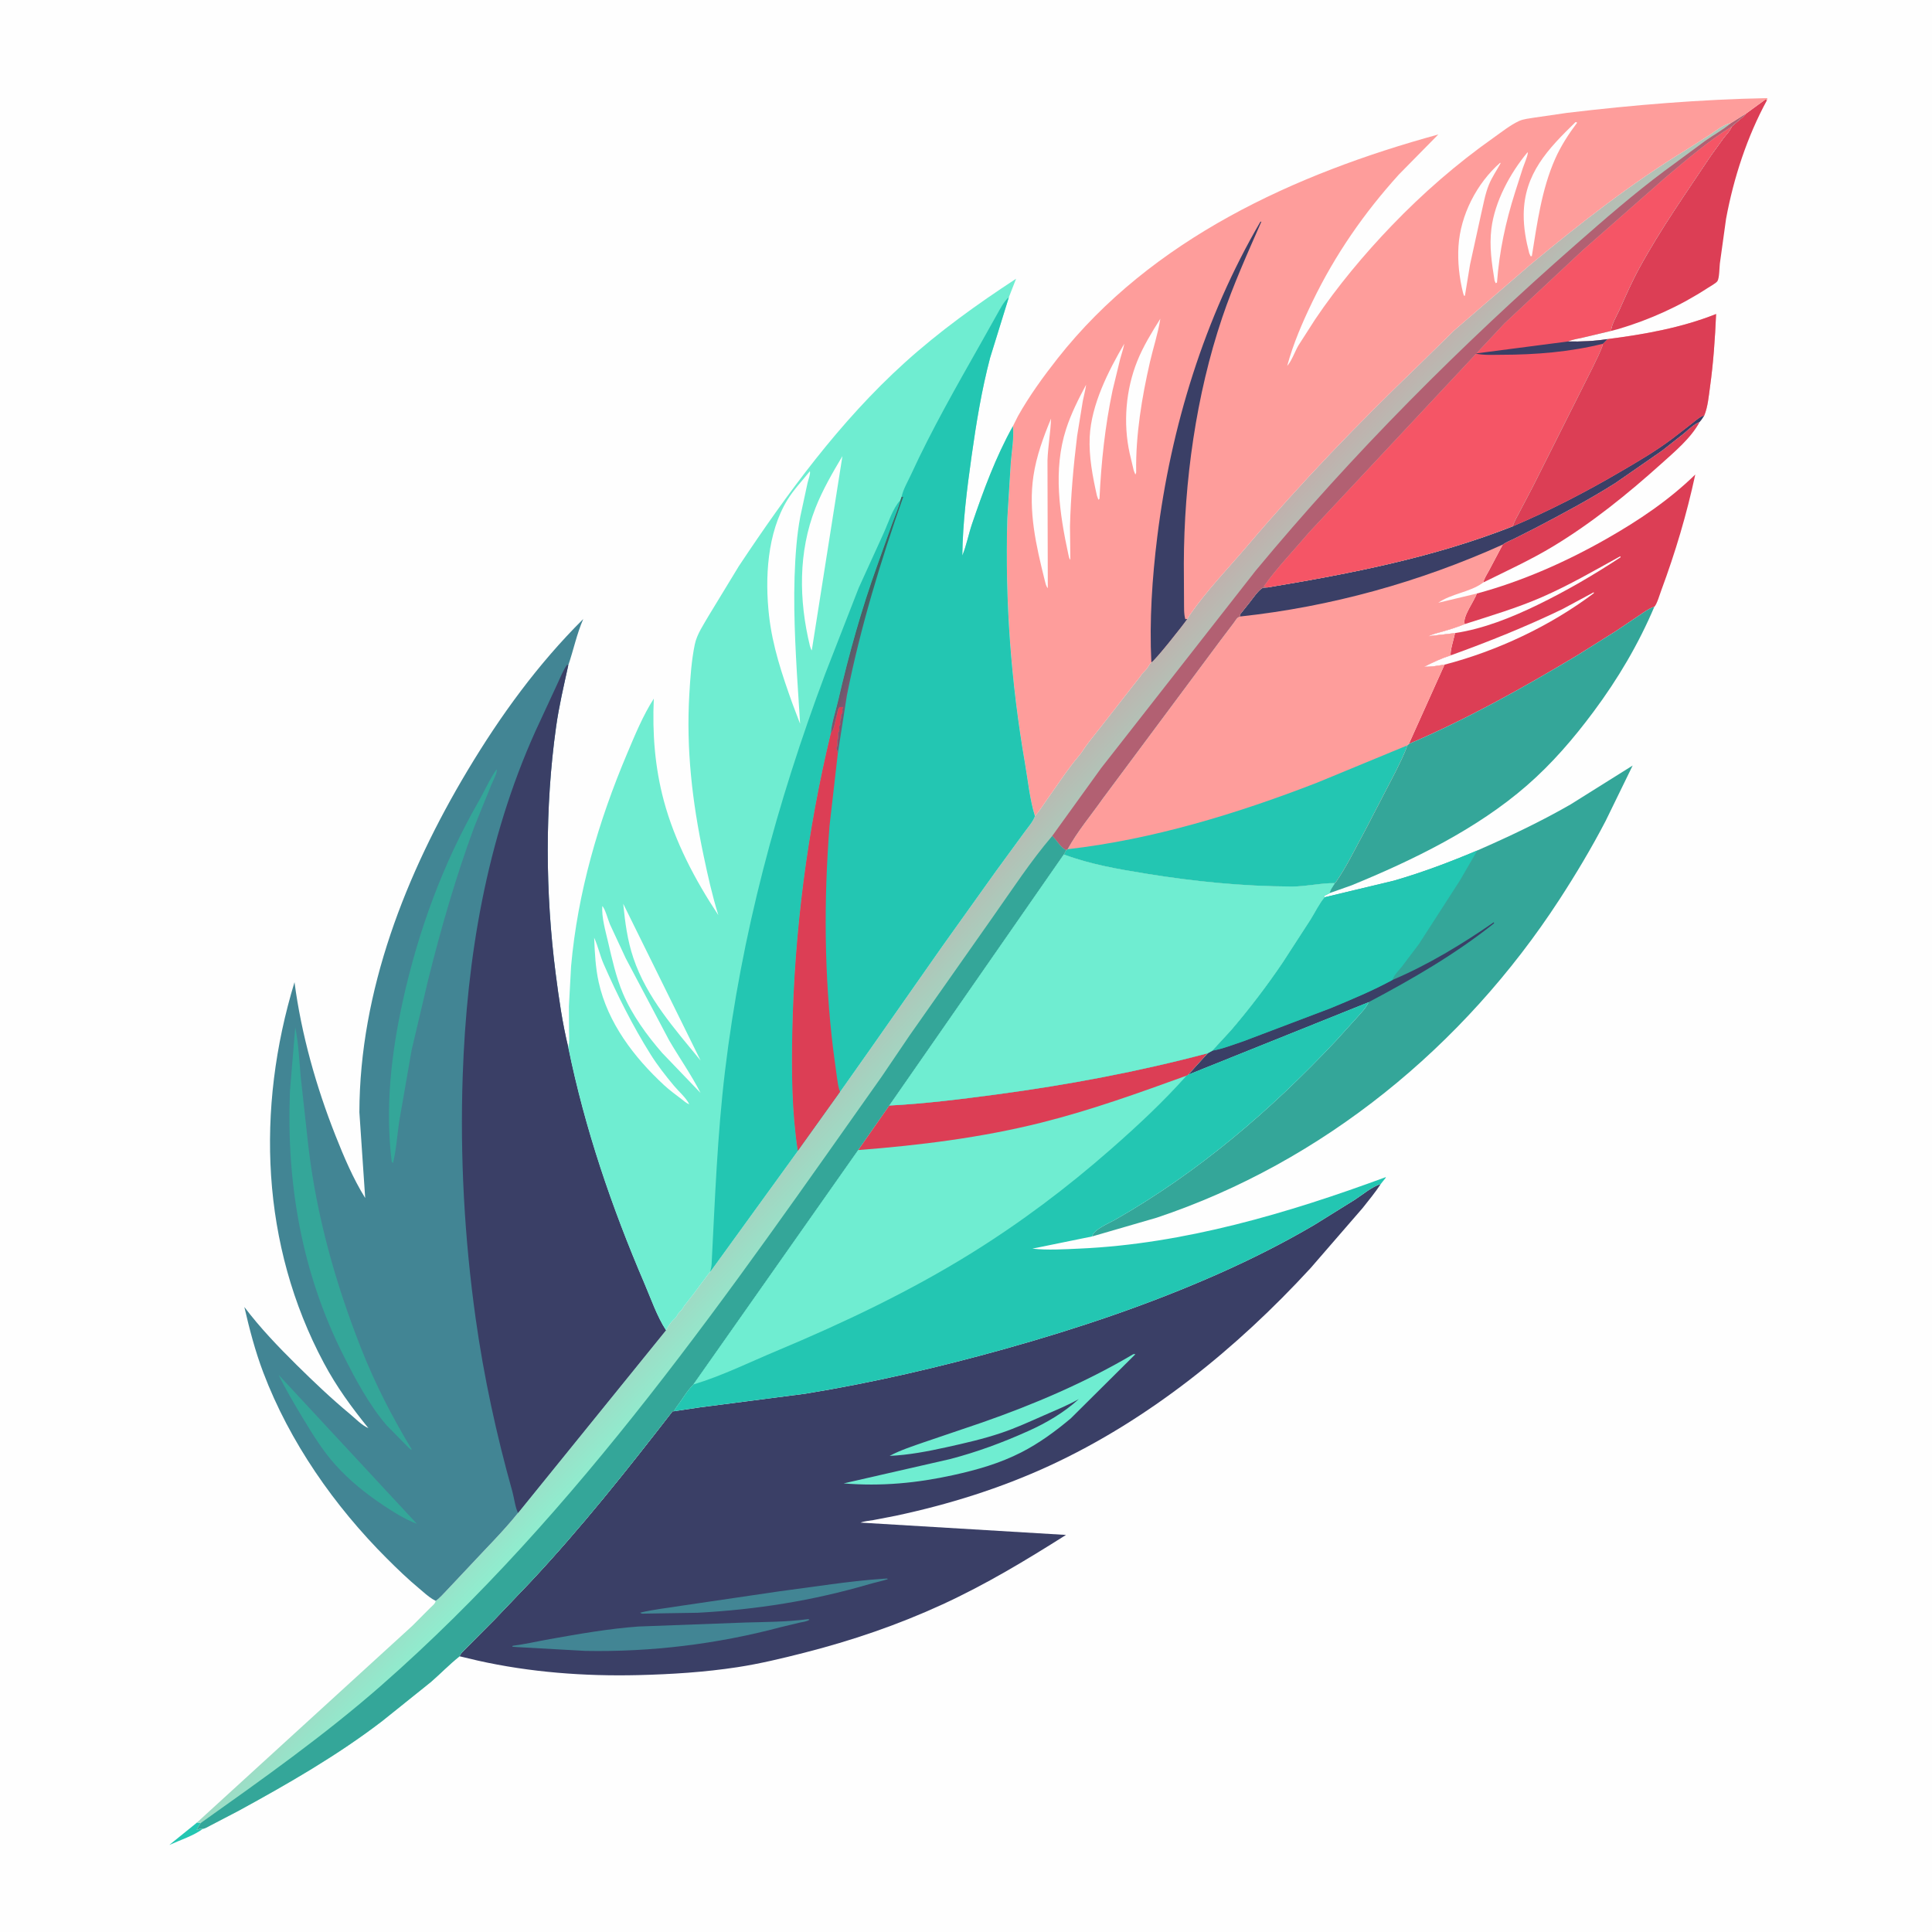
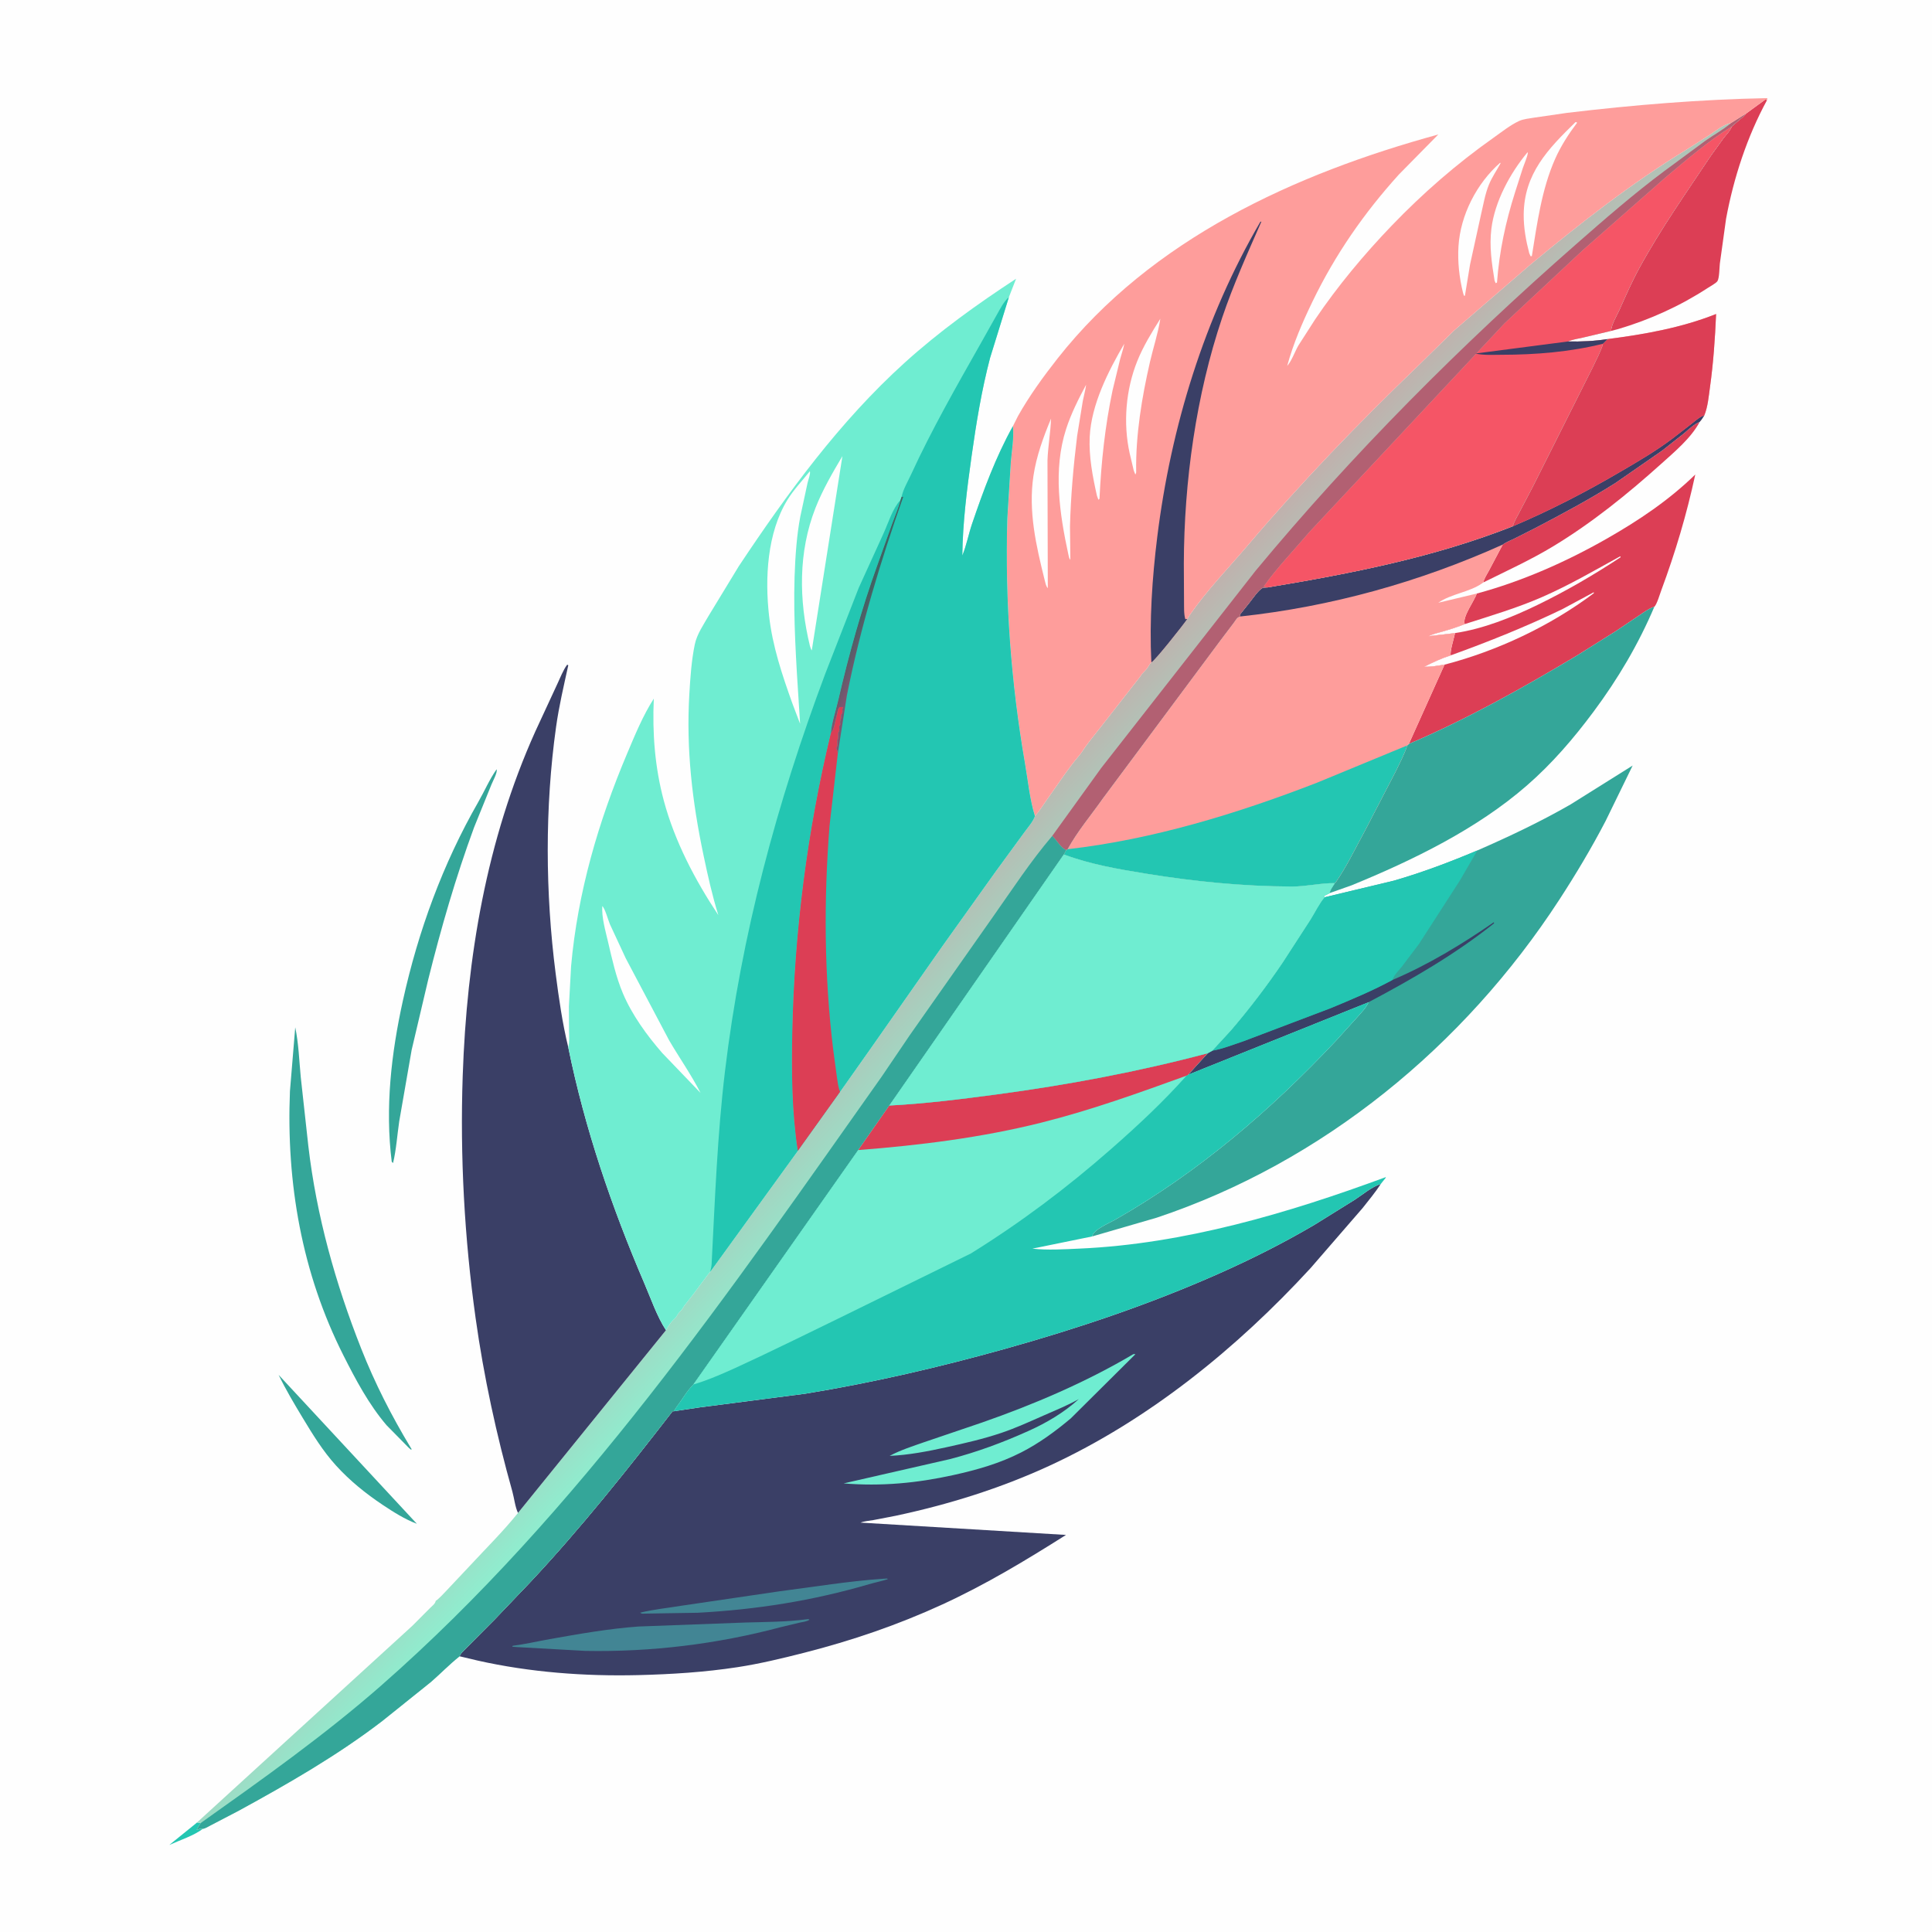
<svg xmlns="http://www.w3.org/2000/svg" version="1.1" style="display: block;" viewBox="0 0 2048 2048" width="1024" height="1024">
  <defs>
    <linearGradient id="Gradient1" gradientUnits="userSpaceOnUse" x1="942.277" y1="982.105" x2="1061.88" y2="1094.41">
      <stop class="stop0" offset="0" stop-opacity="1" stop-color="rgb(192,177,173)" />
      <stop class="stop1" offset="1" stop-opacity="1" stop-color="rgb(144,236,206)" />
    </linearGradient>
    <linearGradient id="Gradient2" gradientUnits="userSpaceOnUse" x1="899.168" y1="679.25" x2="918.244" y2="687.166">
      <stop class="stop0" offset="0" stop-opacity="1" stop-color="rgb(64,98,99)" />
      <stop class="stop1" offset="1" stop-opacity="1" stop-color="rgb(125,86,112)" />
    </linearGradient>
  </defs>
  <path transform="translate(0,0)" fill="rgb(254,254,254)" d="M -0 -0 L 2048 0 L 2048 2048 L -0 2048 L -0 -0 z" />
  <path transform="translate(0,0)" fill="rgb(35,198,178)" d="M 208.859 1931.89 L 212.731 1932.51 L 208.5 1939.51 C 210.477 1939.5 209.609 1939.81 211.118 1938.61 L 215.144 1938.57 C 205.441 1945.91 190.636 1950.68 179.463 1955.74 L 207.92 1932.74 L 208.859 1931.89 z" />
  <path transform="translate(0,0)" fill="rgb(220,62,85)" d="M 1592.98 577.268 C 1596.44 574.624 1601.43 572.782 1605.38 570.838 L 1627.83 559.491 C 1656.4 544.523 1685.06 529.222 1712.33 512.001 L 1762.1 477.514 L 1784.8 459.563 C 1790.09 455.192 1795.39 449.825 1801.77 447.166 C 1792.83 464.131 1775.14 478.923 1760.96 491.671 C 1725.44 523.608 1687.59 554.2 1646.69 578.964 C 1622.65 593.516 1597.46 604.955 1572.38 617.419 C 1573.13 613.334 1576.4 608.6 1578.35 604.897 L 1592.98 577.268 z" />
  <path transform="translate(0,0)" fill="rgb(220,62,85)" d="M 1851.12 120.253 L 1871.25 105.551 L 1873.15 106.074 C 1852.01 144.846 1837.73 188.573 1829.69 231.997 L 1823.1 279.49 C 1822.66 283.402 1822.63 294.92 1820.55 298.028 C 1819.1 300.181 1812.67 303.707 1810.4 305.19 C 1780.99 324.351 1749.07 338.848 1715.42 348.814 L 1707.87 350.769 C 1707.89 344.306 1713.81 334.805 1716.49 328.814 C 1723.23 313.768 1729.8 298.711 1737.7 284.225 C 1760.43 242.544 1787.72 203.962 1813.97 164.512 L 1827.26 146.124 C 1830.33 142.28 1834.03 138.68 1835.8 134.034 L 1844.49 126.5 C 1847.18 124.587 1848.94 122.747 1851.12 120.253 z" />
  <path transform="translate(0,0)" fill="rgb(220,62,85)" d="M 1565.45 629.203 C 1613.41 616.236 1660.08 595.622 1703.17 571.06 C 1737.12 551.708 1769 530.375 1797.06 503.03 C 1787.93 545.381 1776.01 585.378 1760.95 626 C 1759.68 629.422 1756.23 641.027 1753.72 643.091 C 1747.67 645.07 1742.57 649.032 1737.33 652.55 L 1712.59 669.197 L 1671.54 694.958 C 1614.1 729.34 1555.08 762.323 1493.46 788.595 L 1531.27 704.561 C 1524.18 705.604 1516.89 707.063 1509.71 706.75 C 1518.92 702.117 1528.09 697.797 1537.93 694.673 C 1536.46 691.642 1541.7 675.386 1542.32 671.099 L 1514.51 674.391 C 1518.44 672.058 1524.03 670.941 1528.44 669.67 C 1536.68 667.295 1544.74 664.838 1552.68 661.581 C 1549.88 653.973 1562.9 637.105 1565.45 629.203 z" />
  <path transform="translate(0,0)" fill="rgb(254,254,254)" d="M 1552.68 661.581 C 1580.01 652.828 1608.35 644.403 1634.66 632.91 C 1663.33 620.392 1690.16 604.744 1717.5 589.694 L 1717.97 590.672 C 1689.57 609.372 1660.19 626.526 1629.59 641.358 C 1602.29 654.597 1572.49 666.596 1542.32 671.099 L 1514.51 674.391 C 1518.44 672.058 1524.03 670.941 1528.44 669.67 C 1536.68 667.295 1544.74 664.838 1552.68 661.581 z" />
  <path transform="translate(0,0)" fill="rgb(254,254,254)" d="M 1537.93 694.673 C 1578.06 680.187 1617.71 664.274 1656.15 645.732 L 1689.5 627.792 L 1689.5 628.834 C 1643.2 663.638 1587.27 689.956 1531.27 704.561 C 1524.18 705.604 1516.89 707.063 1509.71 706.75 C 1518.92 702.117 1528.09 697.797 1537.93 694.673 z" />
  <path transform="translate(0,0)" fill="rgb(52,166,153)" d="M 1493.46 788.595 C 1555.08 762.323 1614.1 729.34 1671.54 694.958 L 1712.59 669.197 L 1737.33 652.55 C 1742.57 649.032 1747.67 645.07 1753.72 643.091 C 1736.7 683.109 1715.03 719.775 1689.07 754.626 C 1667.91 783.031 1645.29 809.385 1618.53 832.686 C 1565.45 878.923 1497.63 911.89 1432.84 938.434 L 1410.09 946.497 L 1409.59 945.682 C 1410.75 942.312 1413.09 939.198 1414.97 936.166 L 1415.48 935.93 C 1427.56 918.55 1437.13 898.454 1447.25 879.87 L 1479.86 817 C 1483.96 808.283 1488.79 799.372 1491.73 790.193 L 1493.46 788.595 z" />
  <path transform="translate(0,0)" fill="rgb(52,166,153)" d="M 1566.04 901.514 C 1599.61 886.862 1633.11 870.997 1664.87 852.734 L 1730.68 811.497 L 1701.95 870.403 C 1687.06 898.992 1670.43 926.83 1652.85 953.846 C 1552.03 1108.81 1402.33 1231.94 1226.25 1290.77 L 1157.76 1310.67 C 1158.78 1303.54 1175.74 1296.58 1182 1293.01 C 1270.42 1242.55 1346.52 1177.32 1416.02 1103.41 L 1439.01 1078 C 1443.27 1073.06 1448.13 1068.42 1450.76 1062.36 L 1259.58 1139.18 L 1280.21 1116.5 L 1285.12 1113.76 L 1304.69 1092.54 C 1324.19 1069.84 1342.8 1045.39 1359.58 1020.64 L 1389.16 974.996 C 1394.1 967.098 1398.23 958.299 1404.16 951.132 L 1477.73 933.506 C 1507.95 924.751 1537.08 913.766 1566.04 901.514 z" />
  <path transform="translate(0,0)" fill="rgb(58,63,102)" d="M 1476.15 1038.74 C 1513.41 1022.99 1550.31 1000.62 1583.5 977.615 L 1583.79 978.727 C 1542.7 1011.5 1497.09 1037.85 1450.76 1062.36 L 1259.58 1139.18 L 1280.21 1116.5 L 1285.12 1113.76 C 1296.18 1111.88 1307.84 1107.13 1318.52 1103.6 L 1410.57 1068.7 C 1432.61 1059.54 1455.19 1050.17 1476.15 1038.74 z" />
  <path transform="translate(0,0)" fill="rgb(35,198,178)" d="M 1404.16 951.132 L 1477.73 933.506 C 1507.95 924.751 1537.08 913.766 1566.04 901.514 L 1547.41 933.58 L 1504.05 1000.82 L 1486.11 1024.57 C 1482.91 1028.63 1477.48 1033.72 1476.15 1038.74 C 1455.19 1050.17 1432.61 1059.54 1410.57 1068.7 L 1318.52 1103.6 C 1307.84 1107.13 1296.18 1111.88 1285.12 1113.76 L 1304.69 1092.54 C 1324.19 1069.84 1342.8 1045.39 1359.58 1020.64 L 1389.16 974.996 C 1394.1 967.098 1398.23 958.299 1404.16 951.132 z" />
  <path transform="translate(0,0)" fill="rgb(254,157,155)" d="M 1704.14 359.448 C 1742.99 354.477 1782.58 347.439 1819.13 332.868 C 1818.01 358.891 1816.23 384.818 1812.61 410.624 C 1811.26 420.322 1810.37 431.178 1806.65 440.309 C 1805.13 442.673 1803.7 445.109 1801.77 447.166 C 1795.39 449.825 1790.09 455.192 1784.8 459.563 L 1762.1 477.514 L 1712.33 512.001 C 1685.06 529.222 1656.4 544.523 1627.83 559.491 L 1605.38 570.838 C 1601.43 572.782 1596.44 574.624 1592.98 577.268 L 1578.35 604.897 C 1576.4 608.6 1573.13 613.334 1572.38 617.419 L 1570.97 618.438 C 1557.52 627.806 1538.11 629.501 1524.64 638.943 L 1565.45 629.203 C 1562.9 637.105 1549.88 653.973 1552.68 661.581 C 1544.74 664.838 1536.68 667.295 1528.44 669.67 C 1524.03 670.941 1518.44 672.058 1514.51 674.391 L 1542.32 671.099 C 1541.7 675.386 1536.46 691.642 1537.93 694.673 C 1528.09 697.797 1518.92 702.117 1509.71 706.75 C 1516.89 707.063 1524.18 705.604 1531.27 704.561 L 1493.46 788.595 L 1491.73 790.193 C 1488.79 799.372 1483.96 808.283 1479.86 817 L 1447.25 879.87 C 1437.13 898.454 1427.56 918.55 1415.48 935.93 L 1414.97 936.166 C 1400.02 935.955 1384.75 939.806 1369.5 939.754 C 1317.45 939.578 1265.83 934.422 1214.5 926.056 C 1185.02 921.252 1155.79 916.251 1127.7 905.774 L 1130.16 901.143 L 1131.72 900.181 C 1142.08 881.145 1156.7 863.969 1169.14 846.253 L 1294.01 678.397 L 1307.62 660.425 C 1308.74 658.992 1310.83 655.448 1312.26 654.5 C 1313.04 653.978 1314.02 653.824 1314.9 653.486 L 1314.35 651.522 L 1324.76 638.497 C 1327.99 634.457 1333.76 625.826 1338.25 623.302 C 1339.15 622.794 1342.61 622.817 1343.81 622.684 C 1432.23 607.97 1519.84 590.908 1603.56 557.921 C 1605.19 552.515 1608.28 547.506 1610.88 542.511 L 1624.7 516.179 L 1688.68 388.735 C 1692.18 380.838 1697 372.663 1699.25 364.365 L 1704.14 359.448 z" />
  <path transform="translate(0,0)" fill="rgb(58,63,102)" d="M 1603.56 557.921 C 1643.39 541.063 1681.18 521.475 1718.48 499.614 C 1737.02 488.749 1755.95 477.721 1773.09 464.71 L 1793.5 448.922 C 1797.58 445.744 1801.63 441.799 1806.65 440.309 C 1805.13 442.673 1803.7 445.109 1801.77 447.166 C 1795.39 449.825 1790.09 455.192 1784.8 459.563 L 1762.1 477.514 L 1712.33 512.001 C 1685.06 529.222 1656.4 544.523 1627.83 559.491 L 1605.38 570.838 C 1601.43 572.782 1596.44 574.624 1592.98 577.268 C 1504.78 617.002 1411.08 643.1 1314.9 653.486 L 1314.35 651.522 L 1324.76 638.497 C 1327.99 634.457 1333.76 625.826 1338.25 623.302 C 1339.15 622.794 1342.61 622.817 1343.81 622.684 C 1432.23 607.97 1519.84 590.908 1603.56 557.921 z" />
  <path transform="translate(0,0)" fill="rgb(220,62,85)" d="M 1704.14 359.448 C 1742.99 354.477 1782.58 347.439 1819.13 332.868 C 1818.01 358.891 1816.23 384.818 1812.61 410.624 C 1811.26 420.322 1810.37 431.178 1806.65 440.309 C 1801.63 441.799 1797.58 445.744 1793.5 448.922 L 1773.09 464.71 C 1755.95 477.721 1737.02 488.749 1718.48 499.614 C 1681.18 521.475 1643.39 541.063 1603.56 557.921 C 1605.19 552.515 1608.28 547.506 1610.88 542.511 L 1624.7 516.179 L 1688.68 388.735 C 1692.18 380.838 1697 372.663 1699.25 364.365 L 1704.14 359.448 z" />
  <path transform="translate(0,0)" fill="rgb(35,198,178)" d="M 1131.72 900.181 C 1221.94 889.92 1311.97 862.343 1396.39 829.574 L 1491.73 790.193 C 1488.79 799.372 1483.96 808.283 1479.86 817 L 1447.25 879.87 C 1437.13 898.454 1427.56 918.55 1415.48 935.93 L 1414.97 936.166 C 1400.02 935.955 1384.75 939.806 1369.5 939.754 C 1317.45 939.578 1265.83 934.422 1214.5 926.056 C 1185.02 921.252 1155.79 916.251 1127.7 905.774 L 1130.16 901.143 L 1131.72 900.181 z" />
  <path transform="translate(0,0)" fill="rgb(58,63,102)" d="M 714.323 1495.98 L 742.368 1491.8 L 853.969 1477.34 C 925.368 1465.65 995.856 1449.31 1065.49 1429.81 C 1142.62 1408.22 1218.32 1382.79 1291.6 1350.29 C 1326.41 1334.85 1360.53 1317.68 1393.36 1298.37 L 1436.09 1271.81 C 1444.66 1266.29 1453.98 1258.12 1463.67 1255.08 C 1457.84 1264.05 1451.01 1272.21 1444.41 1280.6 L 1389.17 1344.35 C 1311.13 1429.2 1217.72 1505.15 1112.6 1553.67 C 1060.46 1577.73 1005.72 1594.79 949.608 1606.75 L 925.678 1611.37 C 921.431 1612.12 916.22 1612.45 912.237 1614.03 L 1130.01 1627.09 C 1087.29 1654.11 1045.1 1679.56 999.054 1700.73 C 951.545 1722.58 902.854 1739.15 852.23 1752.05 C 828.964 1757.98 805.378 1763.66 781.629 1767.3 C 746.95 1772.62 711.472 1774.83 676.426 1775.69 C 619.814 1777.07 561.669 1772.71 506.342 1760.27 L 487.219 1755.74 C 487.877 1752.76 492.775 1748.62 495.001 1746.24 L 524.713 1716.35 L 562.248 1677.01 C 615.953 1619.76 664.909 1557.99 712.944 1495.97 L 714.323 1495.98 z" />
  <path transform="translate(0,0)" fill="rgb(66,133,148)" d="M 936.654 1673.51 L 940.5 1673.31 L 941.055 1674 C 934.504 1676.13 927.741 1677.43 921.139 1679.36 C 861.173 1696.88 802.119 1706.21 739.722 1709.59 L 683.255 1710.5 C 680.927 1710.53 680.544 1710.94 678.601 1709.5 C 692.316 1706.07 707.138 1704.66 721.138 1702.32 L 826.098 1686.87 C 862.924 1682.19 899.579 1676.01 936.654 1673.51 z" />
  <path transform="translate(0,0)" fill="rgb(66,133,148)" d="M 855.282 1716.5 C 857.442 1716.37 856.531 1716.1 858.087 1717 C 855.305 1718.94 850.808 1719.38 847.5 1720.09 L 827.358 1724.92 C 760.088 1742.84 690.053 1751.33 620.458 1750.02 L 548.753 1746.01 L 543.005 1745.59 L 543.5 1744.59 C 556.717 1742.91 569.677 1739.87 582.781 1737.54 C 613.753 1732.03 645.339 1726.46 676.735 1724.18 L 790.257 1719.94 C 811.726 1719.33 834.01 1719.33 855.282 1716.5 z" />
  <path transform="translate(0,0)" fill="rgb(111,237,209)" d="M 1201.32 1435.5 C 1202.6 1435.34 1201.84 1435.38 1203.59 1435.5 L 1135.06 1503.57 C 1118.89 1517.17 1101.58 1529.87 1082.74 1539.5 C 1059.59 1551.33 1035.91 1558.04 1010.67 1563.62 C 971.851 1572.2 933.926 1575.74 894.311 1572.47 L 1007 1546.71 C 1035.82 1539.2 1062.88 1529.16 1089.99 1516.96 C 1109.21 1508.4 1127.97 1497.29 1143.58 1483.1 C 1131.52 1489.87 1118.75 1495.02 1106.11 1500.58 C 1091.45 1507.03 1076.8 1513.74 1061.61 1518.88 C 1042.56 1525.32 1022.83 1529.82 1003.22 1534.14 C 983.422 1538.51 963.315 1542.38 943.031 1543.3 C 954.502 1537.16 967.602 1532.99 979.868 1528.69 L 1040.86 1507.98 C 1095.55 1488.94 1151.41 1465.08 1201.32 1435.5 z" />
  <path transform="translate(0,0)" fill="url(#Gradient1)" d="M 1835.02 130.372 L 1851.12 120.253 C 1848.94 122.747 1847.18 124.587 1844.49 126.5 L 1835.8 134.034 C 1834.03 138.68 1830.33 142.28 1827.26 146.124 L 1813.97 164.512 C 1787.72 203.962 1760.43 242.544 1737.7 284.225 C 1729.8 298.711 1723.23 313.768 1716.49 328.814 C 1713.81 334.805 1707.89 344.306 1707.87 350.769 L 1677.76 357.913 C 1672.61 359.162 1666.98 359.802 1662.15 361.974 C 1675.99 362.285 1690.46 361.597 1704.14 359.448 L 1699.25 364.365 C 1697 372.663 1692.18 380.838 1688.68 388.735 L 1624.7 516.179 L 1610.88 542.511 C 1608.28 547.506 1605.19 552.515 1603.56 557.921 C 1519.84 590.908 1432.23 607.97 1343.81 622.684 C 1342.61 622.817 1339.15 622.794 1338.25 623.302 C 1333.76 625.826 1327.99 634.457 1324.76 638.497 L 1314.35 651.522 L 1314.9 653.486 C 1314.02 653.824 1313.04 653.978 1312.26 654.5 C 1310.83 655.448 1308.74 658.992 1307.62 660.425 L 1294.01 678.397 L 1169.14 846.253 C 1156.7 863.969 1142.08 881.145 1131.72 900.181 L 1130.16 901.143 L 1127.7 905.774 L 942.706 1171.91 L 909.756 1219.11 L 735.037 1467.59 C 728.202 1474.26 723.059 1483.75 717.233 1491.34 C 716.11 1492.81 715.245 1494.39 714.323 1495.98 L 712.944 1495.97 C 664.909 1557.99 615.953 1619.76 562.248 1677.01 L 524.713 1716.35 L 495.001 1746.24 C 492.775 1748.62 487.877 1752.76 487.219 1755.74 L 486.428 1756.36 C 476.099 1764.62 466.757 1774.34 456.743 1783.03 L 405.345 1824.27 C 357.758 1860.79 305.384 1890.84 252.827 1919.56 L 223.335 1934.93 C 221.351 1935.89 217.27 1938.54 215.144 1938.57 L 211.118 1938.61 C 209.609 1939.81 210.477 1939.5 208.5 1939.51 L 212.731 1932.51 L 208.859 1931.89 L 437.177 1723.36 L 456.014 1704.45 C 458.285 1702.17 461.249 1700.19 461.888 1697.01 C 466.241 1693.97 470.153 1689.31 473.889 1685.48 L 497.938 1659.92 C 515.026 1641.47 533.396 1623.36 549.112 1603.77 L 705.956 1410.09 C 707.733 1406.9 709.73 1403.69 712.103 1400.91 C 713.82 1398.91 716.24 1397.2 717.478 1394.87 C 718.41 1393.11 719.425 1391.66 720.834 1390.23 C 721.855 1389.19 722.85 1388.35 723.555 1387.05 C 724.748 1384.84 726.374 1382.82 727.946 1380.87 L 734.982 1371.89 L 746.787 1356 C 748.843 1353.3 750.519 1350.76 752.857 1348.17 L 845.676 1220.03 L 890.534 1157.33 L 923.217 1111 L 998.893 1003 L 1055.3 924 L 1085.7 882.413 C 1089.32 877.367 1095.1 870.937 1097.02 865.118 C 1101.52 860.152 1105.3 853.894 1109.22 848.435 C 1120.39 832.863 1131.43 815.689 1143.77 801.066 C 1144.86 799.773 1145.84 798.619 1146.76 797.184 C 1152.53 788.228 1159.68 779.769 1166.26 771.374 L 1208.95 716.755 C 1210.96 713.994 1209.07 715.864 1210.68 714.216 C 1212.85 712.002 1216.21 708.721 1217.55 706.037 C 1218.32 704.484 1219.33 703.401 1220.47 702.1 C 1223.33 701.512 1254.34 662.435 1258.63 656.024 L 1261.13 652 C 1279.03 626.03 1302.29 602.072 1322.72 578.026 C 1379.41 511.328 1439.81 448.625 1502.92 388.04 L 1541.19 350.5 L 1622.02 280.681 C 1675 236.685 1729.24 194.224 1788.18 158.306 L 1812.75 142.67 C 1819.38 138.191 1827.01 131.82 1835.02 130.372 z" />
  <path transform="translate(0,0)" fill="rgb(178,96,114)" d="M 1835.02 130.372 L 1851.12 120.253 C 1848.94 122.747 1847.18 124.587 1844.49 126.5 L 1835.8 134.034 C 1810.9 149.442 1788.28 169.024 1765.84 187.817 L 1678 265.063 L 1594.84 342.785 L 1388.44 563.479 C 1372.29 582.503 1354.17 601.221 1339.72 621.5 C 1341.39 622.716 1341.83 622.506 1343.81 622.684 C 1342.61 622.817 1339.15 622.794 1338.25 623.302 C 1333.76 625.826 1327.99 634.457 1324.76 638.497 L 1314.35 651.522 L 1314.9 653.486 C 1314.02 653.824 1313.04 653.978 1312.26 654.5 C 1310.83 655.448 1308.74 658.992 1307.62 660.425 L 1294.01 678.397 L 1169.14 846.253 C 1156.7 863.969 1142.08 881.145 1131.72 900.181 L 1130.16 901.143 C 1123.63 898.126 1120.73 890.864 1115.33 886.236 L 1167.32 814.135 L 1331.01 605 C 1434.23 480.504 1549.01 365.647 1670.5 259.09 C 1700.82 232.494 1731.81 205.505 1764.15 181.4 L 1807.93 149.11 C 1816.7 142.938 1825.84 138.048 1834.17 131.097 L 1835.02 130.372 z" />
  <path transform="translate(0,0)" fill="rgb(52,166,153)" d="M 1115.33 886.236 C 1120.73 890.864 1123.63 898.126 1130.16 901.143 L 1127.7 905.774 L 942.706 1171.91 L 909.756 1219.11 L 735.037 1467.59 C 728.202 1474.26 723.059 1483.75 717.233 1491.34 C 716.11 1492.81 715.245 1494.39 714.323 1495.98 L 712.944 1495.97 C 664.909 1557.99 615.953 1619.76 562.248 1677.01 L 524.713 1716.35 L 495.001 1746.24 C 492.775 1748.62 487.877 1752.76 487.219 1755.74 L 486.428 1756.36 C 476.099 1764.62 466.757 1774.34 456.743 1783.03 L 405.345 1824.27 C 357.758 1860.79 305.384 1890.84 252.827 1919.56 L 223.335 1934.93 C 221.351 1935.89 217.27 1938.54 215.144 1938.57 L 211.118 1938.61 C 209.609 1939.81 210.477 1939.5 208.5 1939.51 L 212.731 1932.51 C 277.929 1886.16 343.734 1839.63 403.95 1786.84 C 614.484 1602.28 773.982 1368.33 934.57 1141.35 L 964.375 1097.37 L 1052.7 971.679 C 1072.88 943.073 1092.6 912.843 1115.33 886.236 z" />
  <path transform="translate(0,0)" fill="rgb(245,85,102)" d="M 1343.81 622.684 C 1341.83 622.506 1341.39 622.716 1339.72 621.5 C 1354.17 601.221 1372.29 582.503 1388.44 563.479 L 1594.84 342.785 L 1678 265.063 L 1765.84 187.817 C 1788.28 169.024 1810.9 149.442 1835.8 134.034 C 1834.03 138.68 1830.33 142.28 1827.26 146.124 L 1813.97 164.512 C 1787.72 203.962 1760.43 242.544 1737.7 284.225 C 1729.8 298.711 1723.23 313.768 1716.49 328.814 C 1713.81 334.805 1707.89 344.306 1707.87 350.769 L 1677.76 357.913 C 1672.61 359.162 1666.98 359.802 1662.15 361.974 C 1675.99 362.285 1690.46 361.597 1704.14 359.448 L 1699.25 364.365 C 1697 372.663 1692.18 380.838 1688.68 388.735 L 1624.7 516.179 L 1610.88 542.511 C 1608.28 547.506 1605.19 552.515 1603.56 557.921 C 1519.84 590.908 1432.23 607.97 1343.81 622.684 z" />
  <path transform="translate(0,0)" fill="rgb(58,63,102)" d="M 1662.15 361.974 C 1675.99 362.285 1690.46 361.597 1704.14 359.448 L 1699.25 364.365 C 1664.19 373.121 1627.78 376.038 1591.69 376.077 C 1582.58 376.087 1572.9 376.748 1563.96 374.748 L 1662.15 361.974 z" />
  <path transform="translate(0,0)" fill="rgb(254,157,155)" d="M 1073.73 451.753 L 1079.14 441 C 1091.03 419.794 1106.07 399.049 1121.07 380 C 1220.87 253.306 1372.54 184.238 1524.66 142.551 L 1483.02 184.837 C 1445.96 225.751 1415.4 269.827 1391.34 319.577 C 1380.68 341.615 1370.9 364.212 1364.47 387.891 C 1369.09 382.893 1372.71 372.498 1376.35 366.226 L 1394.09 338.581 C 1417.63 303.61 1446.12 269.506 1475.32 239.124 C 1508.4 204.714 1544.29 173.481 1583.29 145.95 C 1591.71 140.004 1600.8 132.688 1610.18 128.303 C 1614.92 126.081 1621.34 125.57 1626.5 124.674 L 1661.1 119.645 C 1731.68 111.211 1802.33 105.417 1873.44 104.01 L 1873.15 106.074 L 1871.25 105.551 L 1851.12 120.253 L 1835.02 130.372 C 1827.01 131.82 1819.38 138.191 1812.75 142.67 L 1788.18 158.306 C 1729.24 194.224 1675 236.685 1622.02 280.681 L 1541.19 350.5 L 1502.92 388.04 C 1439.81 448.625 1379.41 511.328 1322.72 578.026 C 1302.29 602.072 1279.03 626.03 1261.13 652 L 1258.63 656.024 C 1254.34 662.435 1223.33 701.512 1220.47 702.1 C 1219.33 703.401 1218.32 704.484 1217.55 706.037 C 1216.21 708.721 1212.85 712.002 1210.68 714.216 C 1209.07 715.864 1210.96 713.994 1208.95 716.755 L 1166.26 771.374 C 1159.68 779.769 1152.53 788.228 1146.76 797.184 C 1145.84 798.619 1144.86 799.773 1143.77 801.066 C 1131.43 815.689 1120.39 832.863 1109.22 848.435 C 1105.3 853.894 1101.52 860.152 1097.02 865.118 C 1091.61 847.696 1089.61 827.365 1086.5 809.31 C 1071.61 722.904 1065.26 637.336 1067.78 549.715 L 1071.44 490.383 C 1072.48 477.929 1074.97 464.191 1073.73 451.753 z" />
  <path transform="translate(0,0)" fill="rgb(254,254,254)" d="M 1619.17 161.5 L 1619.62 162 C 1618.71 167.346 1616.06 172.868 1614.3 178.038 L 1606.06 203.748 C 1596.03 235.275 1589.33 266.48 1586.87 299.5 L 1585.5 300.207 L 1584.32 297.5 C 1581.3 279.053 1578.64 261.247 1580.92 242.5 C 1584.44 213.697 1600.78 183.577 1619.17 161.5 z" />
  <path transform="translate(0,0)" fill="rgb(254,254,254)" d="M 1590.23 172.5 L 1590.65 173.13 C 1586.5 180.752 1581.64 187.643 1578.32 195.732 C 1574.27 205.608 1572.48 216.626 1570.03 227 L 1558.3 280.463 L 1552.87 313.5 L 1551.86 313.5 L 1550.91 310.5 C 1546.89 294.591 1545.02 277.378 1546.05 261.002 C 1548.15 227.816 1565.36 194.413 1590.23 172.5 z" />
  <path transform="translate(0,0)" fill="rgb(254,254,254)" d="M 1191.79 364.352 C 1190.87 369.739 1188.83 375.19 1187.44 380.512 L 1179.35 413.855 C 1171.42 451.566 1167.27 490.261 1165.51 528.727 L 1164.36 529.768 L 1162.78 525.445 C 1158.24 505.073 1154.13 484.048 1155.14 463.066 C 1156.8 428.801 1174.8 393.44 1191.79 364.352 z" />
  <path transform="translate(0,0)" fill="rgb(254,254,254)" d="M 1670.05 129.5 C 1671.19 129.462 1670.58 129.354 1671.83 130.047 C 1662.85 141.958 1654.56 154.775 1648.5 168.451 C 1634.15 200.861 1629.47 236.808 1623.81 271.5 L 1622.5 271.612 L 1621.09 268.5 C 1617.57 255.089 1615.08 241.431 1615.19 227.5 C 1615.56 184.064 1640.92 157.946 1670.05 129.5 z" />
  <path transform="translate(0,0)" fill="rgb(254,254,254)" d="M 1229.99 337.882 C 1227.65 353.211 1222.48 368.545 1219.01 383.706 C 1210.42 421.179 1203.85 460.852 1204.38 499.397 C 1204.41 501.239 1204.44 501.273 1203.5 503.002 L 1201.83 498.795 L 1197.5 480.545 C 1190.43 448.598 1193.35 413.017 1205.6 382.643 C 1211.96 366.861 1220.97 352.242 1229.99 337.882 z" />
  <path transform="translate(0,0)" fill="rgb(254,254,254)" d="M 1151.34 407.781 C 1150.64 413.477 1148.94 419.229 1147.85 424.886 L 1141.84 461.882 C 1137.93 493.508 1135.03 526.095 1134.23 557.942 L 1134.62 593.5 C 1133.19 591.754 1132.99 589.904 1132.5 587.755 C 1123.17 544.488 1116.18 498.095 1130.05 455 C 1135.27 438.744 1143.27 422.815 1151.34 407.781 z" />
  <path transform="translate(0,0)" fill="rgb(254,254,254)" d="M 1114.15 443.759 C 1113.63 458.567 1110.9 473.291 1110.37 488.211 L 1110.72 623.5 C 1108.64 621.203 1108.17 617.734 1107.36 614.755 C 1098.34 578.533 1089.88 541.836 1095.51 504.33 C 1098.66 483.395 1106.02 463.209 1114.15 443.759 z" />
  <path transform="translate(0,0)" fill="rgb(58,63,102)" d="M 1220.47 702.1 C 1218.34 657.967 1221.32 612.823 1226.76 569 C 1241.21 452.565 1276.73 336.604 1336.11 235 L 1337.09 235 C 1322.3 268.718 1307.34 301.834 1295.55 336.785 C 1267.83 418.935 1255.19 510.604 1254.91 597.145 L 1255.11 637.104 C 1255.24 643.203 1254.76 650.603 1256.5 656.429 L 1258.63 656.024 C 1254.34 662.435 1223.33 701.512 1220.47 702.1 z" />
  <path transform="translate(0,0)" fill="rgb(35,198,178)" d="M 1127.7 905.774 C 1155.79 916.251 1185.02 921.252 1214.5 926.056 C 1265.83 934.422 1317.45 939.578 1369.5 939.754 C 1384.75 939.806 1400.02 935.955 1414.97 936.166 C 1413.09 939.198 1410.75 942.312 1409.59 945.682 L 1410.09 946.497 L 1403.59 949.675 L 1404.16 951.132 C 1398.23 958.299 1394.1 967.098 1389.16 974.996 L 1359.58 1020.64 C 1342.8 1045.39 1324.19 1069.84 1304.69 1092.54 L 1285.12 1113.76 L 1280.21 1116.5 L 1259.58 1139.18 L 1450.76 1062.36 C 1448.13 1068.42 1443.27 1073.06 1439.01 1078 L 1416.02 1103.41 C 1346.52 1177.32 1270.42 1242.55 1182 1293.01 C 1175.74 1296.58 1158.78 1303.54 1157.76 1310.67 L 1094.38 1323.62 C 1110.32 1325.43 1128.25 1324.27 1144.31 1323.57 C 1255.04 1318.7 1365.45 1286 1468.84 1247.86 L 1469.05 1248.3 L 1463.67 1255.08 C 1453.98 1258.12 1444.66 1266.29 1436.09 1271.81 L 1393.36 1298.37 C 1360.53 1317.68 1326.41 1334.85 1291.6 1350.29 C 1218.32 1382.79 1142.62 1408.22 1065.49 1429.81 C 995.856 1449.31 925.368 1465.65 853.969 1477.34 L 742.368 1491.8 L 714.323 1495.98 C 715.245 1494.39 716.11 1492.81 717.233 1491.34 C 723.059 1483.75 728.202 1474.26 735.037 1467.59 L 909.756 1219.11 L 942.706 1171.91 L 1127.7 905.774 z" />
-   <path transform="translate(0,0)" fill="rgb(111,237,209)" d="M 942.706 1171.91 C 980.683 1169.93 1018.98 1165.14 1056.67 1160.1 C 1132.3 1149.97 1206.42 1136.07 1280.21 1116.5 L 1259.58 1139.18 L 1257.82 1140.23 C 1232.73 1168.37 1205.85 1193.38 1177.56 1218.21 C 1130.91 1259.16 1081.91 1296.01 1029.11 1328.76 C 964.02 1369.13 893.971 1402.4 823.414 1431.94 C 794.334 1444.11 765.246 1458.54 735.037 1467.59 L 909.756 1219.11 L 942.706 1171.91 z" />
+   <path transform="translate(0,0)" fill="rgb(111,237,209)" d="M 942.706 1171.91 C 980.683 1169.93 1018.98 1165.14 1056.67 1160.1 C 1132.3 1149.97 1206.42 1136.07 1280.21 1116.5 L 1259.58 1139.18 L 1257.82 1140.23 C 1232.73 1168.37 1205.85 1193.38 1177.56 1218.21 C 1130.91 1259.16 1081.91 1296.01 1029.11 1328.76 C 794.334 1444.11 765.246 1458.54 735.037 1467.59 L 909.756 1219.11 L 942.706 1171.91 z" />
  <path transform="translate(0,0)" fill="rgb(220,62,85)" d="M 942.706 1171.91 C 980.683 1169.93 1018.98 1165.14 1056.67 1160.1 C 1132.3 1149.97 1206.42 1136.07 1280.21 1116.5 L 1259.58 1139.18 L 1257.82 1140.23 C 1206.82 1158.69 1156.71 1176.77 1104 1190 C 1040.63 1205.92 974.796 1214.09 909.756 1219.11 L 942.706 1171.91 z" />
  <path transform="translate(0,0)" fill="rgb(111,237,209)" d="M 1127.7 905.774 C 1155.79 916.251 1185.02 921.252 1214.5 926.056 C 1265.83 934.422 1317.45 939.578 1369.5 939.754 C 1384.75 939.806 1400.02 935.955 1414.97 936.166 C 1413.09 939.198 1410.75 942.312 1409.59 945.682 L 1410.09 946.497 L 1403.59 949.675 L 1404.16 951.132 C 1398.23 958.299 1394.1 967.098 1389.16 974.996 L 1359.58 1020.64 C 1342.8 1045.39 1324.19 1069.84 1304.69 1092.54 L 1285.12 1113.76 L 1280.21 1116.5 C 1206.42 1136.07 1132.3 1149.97 1056.67 1160.1 C 1018.98 1165.14 980.683 1169.93 942.706 1171.91 L 1127.7 905.774 z" />
-   <path transform="translate(0,0)" fill="rgb(66,133,148)" d="M 461.888 1697.01 L 458.406 1695.05 C 453.581 1692.09 449.048 1687.79 444.675 1684.16 C 432.535 1674.08 421.266 1663.21 410.1 1652.06 C 354.488 1596.52 306.994 1528.58 279.053 1454.8 C 270.471 1432.14 264.469 1409.05 259.025 1385.48 C 275.78 1407.64 294.755 1427.42 314.475 1446.93 C 332.789 1465.04 351.184 1482.48 371 1498.96 C 376.995 1503.94 383.412 1510.79 390.537 1513.91 C 372.521 1491.61 356.881 1470.27 343.309 1444.85 C 276.459 1319.63 271.382 1175.41 312.178 1041.16 C 319.479 1096.5 335.132 1151.96 355.651 1203.8 C 364.539 1226.26 374.322 1249.37 387.118 1269.93 L 380.961 1179.04 C 381.295 1050.16 430.294 925.801 495.704 816.642 C 530.554 758.483 570.101 704.074 618.286 656.174 C 611.339 672.082 607.988 688.903 602.401 705.229 C 597.625 727.074 592.549 748.429 589.447 770.629 C 577.495 856.176 578.019 946.417 589.017 1032 C 592.371 1058.1 596.143 1084.71 602.401 1110.28 C 619.923 1196.42 648.486 1279.84 683.098 1360.54 C 689.963 1376.54 696.473 1395.6 705.956 1410.09 L 549.112 1603.77 C 533.396 1623.36 515.026 1641.47 497.938 1659.92 L 473.889 1685.48 C 470.153 1689.31 466.241 1693.97 461.888 1697.01 z" />
  <path transform="translate(0,0)" fill="rgb(52,166,153)" d="M 295.354 1457.43 L 441.868 1615.26 C 429.309 1610.58 416.962 1602.77 405.819 1595.33 C 387.714 1583.25 370.838 1569.66 356.184 1553.5 C 342.212 1538.1 331.667 1520.87 320.983 1503.18 C 311.926 1488.19 303.001 1473.21 295.354 1457.43 z" />
  <path transform="translate(0,0)" fill="rgb(52,166,153)" d="M 526.39 815.5 C 527.665 818.555 522.35 828.18 520.977 831.603 L 502.569 876.979 C 483.096 929.889 467.576 983.669 453.941 1038.33 L 436.354 1113.03 L 423.189 1188.71 C 421.033 1203.19 420.081 1218.73 416.647 1232.88 L 415.254 1231.5 C 408.115 1174.47 414.743 1116.69 427.05 1060.84 C 443.314 987.04 469.39 915.716 507.075 850 C 513.563 838.686 518.885 826.167 526.39 815.5 z" />
  <path transform="translate(0,0)" fill="rgb(52,166,153)" d="M 312.966 1089.01 C 316.578 1106.13 317.152 1124.54 318.84 1142 L 326.857 1214.9 C 335.496 1288.87 355.622 1360.56 382.934 1429.69 C 397.44 1466.41 415.046 1500.88 435.408 1534.66 C 436.372 1536.26 436.296 1535.47 436 1536.97 L 433.5 1534.92 L 409.772 1510.81 C 390.934 1488.73 377.004 1462.45 363.996 1436.68 C 319.891 1349.27 303.409 1254.1 307.358 1156.66 L 312.966 1089.01 z" />
  <path transform="translate(0,0)" fill="rgb(58,63,102)" d="M 549.112 1603.77 C 546.114 1597.84 545.005 1587.77 543.132 1581.11 C 526.248 1521.04 512.799 1459.06 504.166 1397.25 C 492.316 1312.41 487.569 1226.04 490.493 1140.41 C 494.774 1015.06 515.676 890.464 567.453 775.383 L 590.701 725.212 C 593.906 718.526 596.809 710.455 601.265 704.553 L 602.401 705.229 C 597.625 727.074 592.549 748.429 589.447 770.629 C 577.495 856.176 578.019 946.417 589.017 1032 C 592.371 1058.1 596.143 1084.71 602.401 1110.28 C 619.923 1196.42 648.486 1279.84 683.098 1360.54 C 689.963 1376.54 696.473 1395.6 705.956 1410.09 L 549.112 1603.77 z" />
  <path transform="translate(0,0)" fill="rgb(111,237,209)" d="M 602.401 1110.28 C 603.853 1104.3 603.291 1098.2 603.193 1092.11 L 603.058 1066.83 L 605.378 1024.18 C 612.381 945.965 634.314 870.884 664.804 798.74 C 673.056 779.216 681.58 758.401 693.061 740.564 C 691.442 777.184 694.131 813.048 703.626 848.59 C 715.152 891.738 736.845 933.026 761.46 970.073 C 754.905 948.93 750.291 928.143 745.737 906.5 C 733.735 849.448 727.3 794.106 730.721 735.896 C 731.742 718.52 732.964 700.093 736.518 683.057 C 738.794 672.144 745.996 661.87 751.468 652.296 L 783.222 600.1 C 834.386 523.152 890.126 446.792 958.942 384.527 C 995.659 351.305 1035.69 322.542 1077.09 295.48 L 1069.46 315.013 L 1049.54 379.311 C 1040.53 413.629 1034.87 448.407 1029.92 483.5 C 1025.03 518.19 1020.5 553.862 1020.09 588.926 C 1024.49 578.357 1026.74 566.113 1030.46 555.18 C 1042.53 519.776 1055.49 484.496 1073.73 451.753 C 1074.97 464.191 1072.48 477.929 1071.44 490.383 L 1067.78 549.715 C 1065.26 637.336 1071.61 722.904 1086.5 809.31 C 1089.61 827.365 1091.61 847.696 1097.02 865.118 C 1095.1 870.937 1089.32 877.367 1085.7 882.413 L 1055.3 924 L 998.893 1003 L 923.217 1111 L 890.534 1157.33 L 845.676 1220.03 L 752.857 1348.17 C 750.519 1350.76 748.843 1353.3 746.787 1356 L 734.982 1371.89 L 727.946 1380.87 C 726.374 1382.82 724.748 1384.84 723.555 1387.05 C 722.85 1388.35 721.855 1389.19 720.834 1390.23 C 719.425 1391.66 718.41 1393.11 717.478 1394.87 C 716.24 1397.2 713.82 1398.91 712.103 1400.91 C 709.73 1403.69 707.733 1406.9 705.956 1410.09 C 696.473 1395.6 689.963 1376.54 683.098 1360.54 C 648.486 1279.84 619.923 1196.42 602.401 1110.28 z" />
-   <path transform="translate(0,0)" fill="rgb(254,254,254)" d="M 660.662 958.058 L 742.665 1124.23 C 715.119 1090.56 685.645 1057.68 671.423 1015.62 C 665.051 996.779 662.605 977.724 660.662 958.058 z" />
-   <path transform="translate(0,0)" fill="rgb(254,254,254)" d="M 629.833 994.025 C 633.869 1002.76 635.928 1012.79 639.848 1021.76 C 654.099 1054.36 670.721 1087.58 689.659 1117.72 C 696.98 1129.37 705.491 1140.24 714.293 1150.8 C 719.373 1156.9 727.198 1163.55 730.645 1170.5 C 727.759 1169.7 724.785 1166.91 722.424 1165.1 C 716.152 1160.3 709.636 1155.57 703.844 1150.2 C 672.074 1120.77 644.234 1084.28 634.668 1041.28 C 631.261 1025.97 630.455 1009.64 629.833 994.025 z" />
  <path transform="translate(0,0)" fill="rgb(254,254,254)" d="M 892.994 483.507 L 860.52 689.5 C 859.501 687.982 859.134 686.471 858.558 684.734 C 846.814 636.434 846.022 585.256 864.485 538.323 C 871.91 519.451 882.613 500.926 892.994 483.507 z" />
  <path transform="translate(0,0)" fill="rgb(254,254,254)" d="M 638.458 960.5 C 641.485 963.234 644.657 975.397 646.525 979.73 L 663.341 1015.88 L 709.288 1102.76 C 720.18 1121.44 732.811 1139.25 742.588 1158.53 L 701.956 1116.17 C 685.751 1097.55 669.978 1075.88 660.32 1053.03 C 652.865 1035.39 648.732 1016.3 644.383 997.72 C 641.677 986.154 637.647 972.282 638.458 960.5 z" />
  <path transform="translate(0,0)" fill="rgb(254,254,254)" d="M 858.484 499.5 C 859.375 502.026 856.777 508.675 856.101 511.637 L 848.29 547.878 C 846.451 557.692 845.188 567.529 844.295 577.469 C 840.21 622.941 842.146 668.612 844.774 714.103 L 848.143 767.226 L 839.976 745.734 C 829.076 715.256 818.928 685.23 815.253 652.895 C 810.73 613.096 813.149 564.963 834.705 529.858 C 841.34 519.054 850.573 509.408 858.484 499.5 z" />
  <path transform="translate(0,0)" fill="rgb(35,198,178)" d="M 752.857 1348.17 C 753.505 1345.39 754.208 1342.63 754.356 1339.76 C 757.866 1271.83 760.394 1203.35 768.494 1135.75 C 785.891 990.568 823.586 850.893 874.818 714.165 L 910.283 623.174 L 936.442 565.749 C 941.56 554.628 946.189 538.868 954.58 530.059 C 952.512 538.513 948.84 546.613 945.885 554.801 L 929.977 599.332 C 913.232 645.846 899.779 693.968 888.655 742.139 C 886.031 753.498 881.788 765.701 880.718 777.226 C 855.709 880.987 841.992 987.826 839.845 1094.53 C 839.003 1136.32 839.333 1178.63 845.676 1220.03 L 752.857 1348.17 z" />
  <path transform="translate(0,0)" fill="rgb(35,198,178)" d="M 955.748 526.632 C 957.242 518.962 962.466 510.166 965.759 503 C 987.706 455.249 1014.09 409.185 1039.94 363.46 L 1057.04 333 C 1060.58 326.789 1064.01 319.734 1069.46 315.013 L 1049.54 379.311 C 1040.53 413.629 1034.87 448.407 1029.92 483.5 C 1025.03 518.19 1020.5 553.862 1020.09 588.926 C 1024.49 578.357 1026.74 566.113 1030.46 555.18 C 1042.53 519.776 1055.49 484.496 1073.73 451.753 C 1074.97 464.191 1072.48 477.929 1071.44 490.383 L 1067.78 549.715 C 1065.26 637.336 1071.61 722.904 1086.5 809.31 C 1089.61 827.365 1091.61 847.696 1097.02 865.118 C 1095.1 870.937 1089.32 877.367 1085.7 882.413 L 1055.3 924 L 998.893 1003 L 923.217 1111 L 890.534 1157.33 L 845.676 1220.03 C 839.333 1178.63 839.003 1136.32 839.845 1094.53 C 841.992 987.826 855.709 880.987 880.718 777.226 C 881.788 765.701 886.031 753.498 888.655 742.139 C 899.779 693.968 913.232 645.846 929.977 599.332 L 945.885 554.801 C 948.84 546.613 952.512 538.513 954.58 530.059 L 955.748 526.632 z" />
  <path transform="translate(0,0)" fill="url(#Gradient2)" d="M 955.748 526.632 L 957.441 526.729 C 933.34 595.199 911.781 666.235 897.678 737.479 L 888.157 798.393 C 887.869 796.886 887.575 795.553 887.015 794.115 L 886.551 793 C 887.971 790.771 887.824 789.391 887.648 786.843 L 887.51 785 C 889.105 782.599 888.506 779.844 888.51 777 C 889.923 774.874 889.854 773.857 889.648 771.343 C 889.496 769.481 889.802 769.531 890.755 768 C 890.503 766.203 890.418 764.762 891.005 763.005 C 891.551 761.372 891.834 761.269 891.679 759.375 C 891.478 756.907 892.687 757.377 893 755.5 C 893.511 752.437 892.084 752.714 894 749.5 L 890.061 749.492 C 888.038 751.544 888.109 753.373 887.486 756.005 L 884.394 769.072 C 883.636 772.171 883.091 773.775 881.261 776.451 L 880.718 777.226 C 881.788 765.701 886.031 753.498 888.655 742.139 C 899.779 693.968 913.232 645.846 929.977 599.332 L 945.885 554.801 C 948.84 546.613 952.512 538.513 954.58 530.059 L 955.748 526.632 z" />
  <path transform="translate(0,0)" fill="rgb(220,62,85)" d="M 880.718 777.226 L 881.261 776.451 C 883.091 773.775 883.636 772.171 884.394 769.072 L 887.486 756.005 C 888.109 753.373 888.038 751.544 890.061 749.492 L 894 749.5 C 892.084 752.714 893.511 752.437 893 755.5 C 892.687 757.377 891.478 756.907 891.679 759.375 C 891.834 761.269 891.551 761.372 891.005 763.005 C 890.418 764.762 890.503 766.203 890.755 768 C 889.802 769.531 889.496 769.481 889.648 771.343 C 889.854 773.857 889.923 774.874 888.51 777 C 888.506 779.844 889.105 782.599 887.51 785 L 887.648 786.843 C 887.824 789.391 887.971 790.771 886.551 793 L 887.015 794.115 C 887.575 795.553 887.869 796.886 888.157 798.393 L 879.373 875.122 C 873.147 953.734 873.642 1034.56 883.253 1112.84 L 887.157 1141.8 C 887.98 1147.01 888.428 1152.46 890.534 1157.33 L 845.676 1220.03 C 839.333 1178.63 839.003 1136.32 839.845 1094.53 C 841.992 987.826 855.709 880.987 880.718 777.226 z" />
</svg>